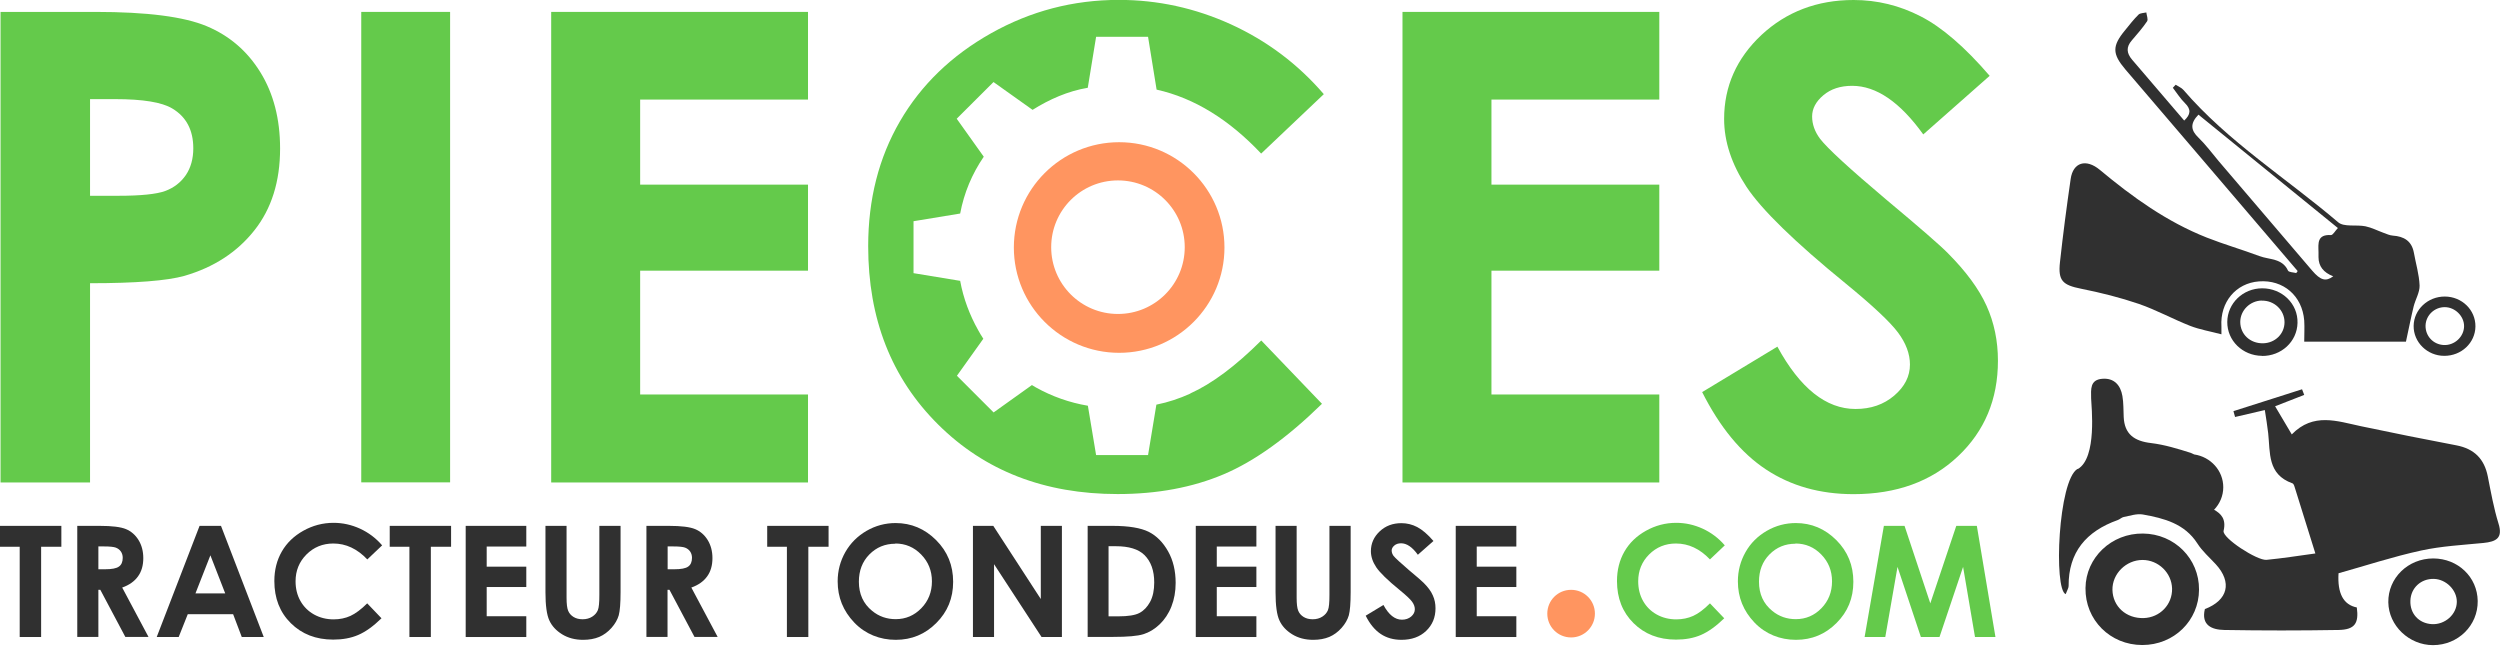
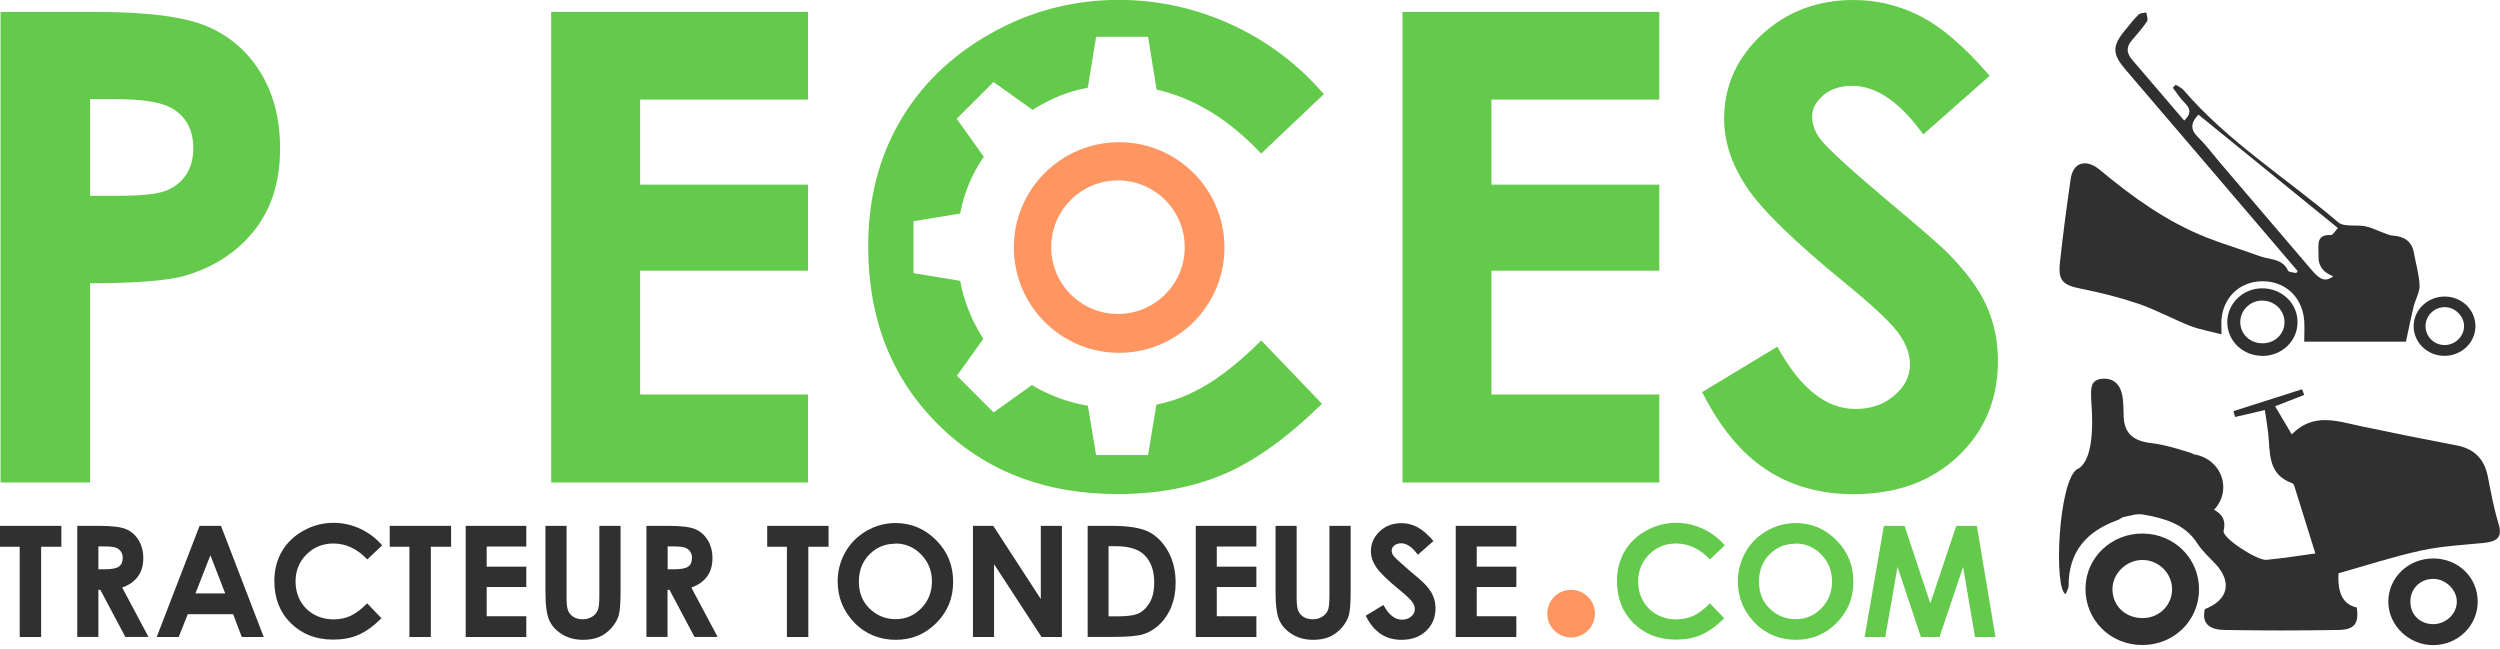
<svg xmlns="http://www.w3.org/2000/svg" width="231" height="60" version="1.1" viewBox="0 0 231 60">
  <g>
    <path d="M.05,1.1h8.78c4.75,0,8.17.44,10.27,1.32,2.1.88,3.75,2.3,4.96,4.26,1.21,1.96,1.82,4.31,1.82,7.05,0,3.03-.79,5.56-2.38,7.56-1.59,2.01-3.74,3.41-6.46,4.2-1.6.45-4.5.68-8.72.68v18.41H.05V1.1ZM8.32,18.09h2.63c2.07,0,3.51-.15,4.31-.44.81-.3,1.44-.79,1.91-1.47.46-.68.69-1.51.69-2.48,0-1.68-.65-2.91-1.95-3.68-.95-.57-2.7-.86-5.26-.86h-2.33v8.92Z" fill="#64ca4b" stroke-width="0" />
-     <path d="M33.38,1.1h8.21v43.47h-8.21V1.1Z" fill="#64ca4b" stroke-width="0" />
    <path d="M50.93,1.1h23.73v8.1h-15.51v7.86h15.51v7.95h-15.51v11.44h15.51v8.13h-23.73V1.1Z" fill="#64ca4b" stroke-width="0" />
    <path d="M129.59,1.1h23.73v8.1h-15.51v7.86h15.51v7.95h-15.51v11.44h15.51v8.13h-23.73V1.1Z" fill="#64ca4b" stroke-width="0" />
    <path d="M183.84,7.01l-6.13,5.41c-2.15-2.99-4.34-4.49-6.57-4.49-1.09,0-1.97.29-2.66.87-.69.58-1.04,1.24-1.04,1.96s.25,1.42.74,2.07c.67.87,2.69,2.73,6.07,5.58,3.16,2.64,5.07,4.3,5.74,4.99,1.68,1.69,2.87,3.31,3.57,4.86.7,1.55,1.05,3.24,1.05,5.07,0,3.57-1.23,6.51-3.7,8.84-2.46,2.32-5.68,3.49-9.64,3.49-3.1,0-5.79-.76-8.09-2.28-2.3-1.52-4.26-3.9-5.9-7.15l6.95-4.2c2.09,3.84,4.5,5.76,7.22,5.76,1.42,0,2.61-.41,3.58-1.24.97-.83,1.45-1.78,1.45-2.87,0-.98-.37-1.97-1.1-2.95-.73-.98-2.34-2.49-4.82-4.52-4.74-3.86-7.79-6.84-9.18-8.94-1.38-2.1-2.07-4.19-2.07-6.28,0-3.01,1.15-5.6,3.45-7.76C165.06,1.09,167.9,0,171.27,0c2.17,0,4.24.5,6.2,1.51,1.96,1,4.09,2.84,6.38,5.5Z" fill="#64ca4b" stroke-width="0" />
  </g>
  <path d="M109.98,36.37c-.99.45-2.03.8-3.13,1.02l-.77,4.66h-4.8l-.76-4.56c-1.71-.29-3.31-.86-4.8-1.69-.13-.07-.25-.15-.37-.22l-3.54,2.53-3.39-3.39,2.44-3.42c-.17-.26-.33-.52-.48-.8-.78-1.39-1.36-2.91-1.66-4.55l-4.31-.71v-4.8l4.31-.71c.36-1.92,1.1-3.67,2.18-5.25l-2.5-3.51,3.4-3.39,3.61,2.57c1.55-.97,3.25-1.73,5.1-2.04l.77-4.71h4.8l.79,4.88c3.5.78,6.72,2.79,9.66,5.91l5.79-5.49c-2.4-2.79-5.26-4.93-8.58-6.45-3.32-1.51-6.77-2.26-10.36-2.26-4.22,0-8.15,1.03-11.8,3.08-3.65,2.05-6.46,4.76-8.42,8.13-1.96,3.37-2.94,7.22-2.94,11.55,0,6.7,2.15,12.19,6.46,16.47,4.3,4.28,9.83,6.43,16.59,6.43,3.66,0,6.92-.61,9.78-1.82,2.86-1.21,5.89-3.38,9.1-6.52l-5.61-5.85c-2.38,2.37-4.57,4-6.55,4.89Z" fill="#64ca4b" stroke-width="0" />
  <path d="M103.41,13.14c-5.38,0-9.73,4.36-9.73,9.73s4.36,9.73,9.73,9.73,9.73-4.36,9.73-9.73-4.36-9.73-9.73-9.73ZM103.3,29.01c-3.41,0-6.17-2.76-6.17-6.17s2.76-6.17,6.17-6.17,6.17,2.76,6.17,6.17-2.76,6.17-6.17,6.17Z" fill="#ff9560" stroke-width="0" />
  <g>
    <path d="M0,48.59h5.67v1.93h-1.87v8.34h-1.98v-8.34H0v-1.93Z" fill="#303030" stroke-width="0" />
    <path d="M7.15,48.59h2.07c1.13,0,1.94.1,2.42.3.48.2.87.54,1.16,1.01.29.47.44,1.03.44,1.67,0,.67-.16,1.24-.49,1.69-.32.45-.81.8-1.46,1.03l2.43,4.56h-2.14l-2.31-4.35h-.18v4.35h-1.95v-10.27ZM9.1,52.6h.61c.62,0,1.05-.08,1.28-.25.23-.16.35-.43.35-.81,0-.22-.06-.42-.17-.58-.12-.17-.27-.28-.47-.36-.19-.07-.55-.11-1.07-.11h-.54v2.11Z" fill="#303030" stroke-width="0" />
    <path d="M18.44,48.59h1.98l3.95,10.27h-2.03l-.8-2.11h-4.19l-.84,2.11h-2.03l3.96-10.27ZM19.44,51.31l-1.38,3.52h2.75l-1.37-3.52Z" fill="#303030" stroke-width="0" />
    <path d="M35.31,50.39l-1.37,1.3c-.93-.98-1.98-1.47-3.14-1.47-.98,0-1.81.34-2.48,1.01-.67.67-1.01,1.5-1.01,2.48,0,.68.15,1.29.45,1.82.3.53.72.95,1.26,1.25.54.3,1.15.45,1.81.45.57,0,1.09-.11,1.55-.32s.99-.6,1.55-1.16l1.32,1.38c-.76.74-1.47,1.25-2.15,1.54-.67.29-1.44.43-2.31.43-1.6,0-2.9-.51-3.92-1.52-1.02-1.01-1.52-2.31-1.52-3.89,0-1.02.23-1.93.69-2.73s1.13-1.44,1.99-1.92c.86-.48,1.79-.73,2.79-.73.85,0,1.66.18,2.45.54.78.36,1.46.87,2.03,1.53Z" fill="#303030" stroke-width="0" />
    <path d="M36.01,48.59h5.67v1.93h-1.87v8.34h-1.98v-8.34h-1.82v-1.93Z" fill="#303030" stroke-width="0" />
    <path d="M43.03,48.59h5.6v1.91h-3.66v1.86h3.66v1.88h-3.66v2.7h3.66v1.92h-5.6v-10.27Z" fill="#303030" stroke-width="0" />
    <path d="M50.39,48.59h1.96v6.64c0,.57.05.98.15,1.21.1.24.27.43.5.57s.51.21.83.21c.34,0,.64-.08.89-.24.25-.16.42-.36.52-.6s.14-.71.14-1.4v-6.39h1.96v6.12c0,1.03-.06,1.75-.17,2.15-.12.4-.34.79-.67,1.16-.33.37-.71.65-1.13.83-.43.18-.93.27-1.49.27-.74,0-1.39-.17-1.94-.51-.55-.34-.95-.77-1.18-1.28-.24-.51-.36-1.38-.36-2.61v-6.12Z" fill="#303030" stroke-width="0" />
    <path d="M59.74,48.59h2.07c1.13,0,1.94.1,2.42.3.48.2.87.54,1.16,1.01.29.47.44,1.03.44,1.67,0,.67-.16,1.24-.49,1.69-.32.45-.81.8-1.46,1.03l2.43,4.56h-2.14l-2.31-4.35h-.18v4.35h-1.95v-10.27ZM61.7,52.6h.61c.62,0,1.05-.08,1.28-.25.23-.16.35-.43.35-.81,0-.22-.06-.42-.17-.58-.12-.17-.27-.28-.47-.36-.19-.07-.55-.11-1.07-.11h-.54v2.11Z" fill="#303030" stroke-width="0" />
    <path d="M70.89,48.59h5.67v1.93h-1.87v8.34h-1.98v-8.34h-1.82v-1.93Z" fill="#303030" stroke-width="0" />
    <path d="M82.75,48.33c1.45,0,2.7.53,3.75,1.58,1.05,1.05,1.57,2.33,1.57,3.85s-.52,2.77-1.55,3.8c-1.03,1.04-2.28,1.56-3.75,1.56s-2.82-.53-3.84-1.6c-1.02-1.07-1.53-2.33-1.53-3.8,0-.98.24-1.88.71-2.71.47-.82,1.13-1.48,1.96-1.96.83-.48,1.73-.72,2.69-.72ZM82.73,50.24c-.95,0-1.75.33-2.4.99-.65.66-.97,1.5-.97,2.52,0,1.14.41,2.03,1.22,2.69.63.52,1.36.77,2.18.77.93,0,1.72-.34,2.37-1.01.65-.67.98-1.5.98-2.48s-.33-1.8-.99-2.48c-.66-.68-1.46-1.02-2.4-1.02Z" fill="#303030" stroke-width="0" />
    <path d="M89.91,48.59h1.87l4.39,6.76v-6.76h1.95v10.27h-1.88l-4.39-6.73v6.73h-1.95v-10.27Z" fill="#303030" stroke-width="0" />
    <path d="M100.49,48.59h2.32c1.49,0,2.6.19,3.33.55.73.37,1.32.97,1.79,1.8s.7,1.81.7,2.92c0,.79-.13,1.52-.39,2.18-.26.66-.63,1.21-1.09,1.65-.46.44-.96.74-1.5.91-.54.17-1.47.25-2.8.25h-2.35v-10.27ZM102.43,50.47v6.48h.91c.89,0,1.54-.1,1.94-.31s.73-.55.99-1.03c.26-.48.38-1.08.38-1.79,0-1.09-.3-1.94-.91-2.54-.55-.54-1.43-.81-2.65-.81h-.66Z" fill="#303030" stroke-width="0" />
    <path d="M110.49,48.59h5.6v1.91h-3.66v1.86h3.66v1.88h-3.66v2.7h3.66v1.92h-5.6v-10.27Z" fill="#303030" stroke-width="0" />
    <path d="M117.85,48.59h1.96v6.64c0,.57.05.98.15,1.21.1.24.27.43.5.57s.51.21.83.21c.34,0,.64-.08.89-.24.25-.16.42-.36.52-.6.1-.24.14-.71.14-1.4v-6.39h1.96v6.12c0,1.03-.06,1.75-.17,2.15-.12.4-.34.79-.67,1.16-.33.37-.71.65-1.13.83-.43.18-.93.27-1.49.27-.74,0-1.39-.17-1.94-.51-.55-.34-.95-.77-1.18-1.28-.24-.51-.36-1.38-.36-2.61v-6.12Z" fill="#303030" stroke-width="0" />
    <path d="M132.46,49.98l-1.45,1.28c-.51-.71-1.03-1.06-1.55-1.06-.26,0-.47.07-.63.21-.16.14-.24.29-.24.46s.06.33.17.49c.16.2.64.64,1.43,1.32.75.62,1.2,1.02,1.36,1.18.4.4.68.78.84,1.15.17.37.25.76.25,1.2,0,.84-.29,1.54-.87,2.09-.58.55-1.34.82-2.28.82-.73,0-1.37-.18-1.91-.54-.54-.36-1.01-.92-1.39-1.69l1.64-.99c.49.91,1.06,1.36,1.71,1.36.34,0,.62-.1.85-.29.23-.2.34-.42.34-.68,0-.23-.09-.47-.26-.7-.17-.23-.55-.59-1.14-1.07-1.12-.91-1.84-1.62-2.17-2.11-.33-.5-.49-.99-.49-1.48,0-.71.27-1.32.81-1.83s1.21-.76,2.01-.76c.51,0,1,.12,1.46.36.46.24.97.67,1.51,1.3Z" fill="#303030" stroke-width="0" />
    <path d="M134.51,48.59h5.6v1.91h-3.66v1.86h3.66v1.88h-3.66v2.7h3.66v1.92h-5.6v-10.27Z" fill="#303030" stroke-width="0" />
    <path d="M159.37,50.39l-1.37,1.3c-.93-.98-1.98-1.47-3.14-1.47-.98,0-1.81.34-2.48,1.01s-1.01,1.5-1.01,2.48c0,.68.15,1.29.45,1.82.3.53.72.95,1.26,1.25.54.3,1.15.45,1.81.45.57,0,1.09-.11,1.56-.32s.99-.6,1.55-1.16l1.32,1.38c-.76.74-1.48,1.25-2.15,1.54-.67.29-1.44.43-2.31.43-1.6,0-2.9-.51-3.92-1.52-1.02-1.01-1.53-2.31-1.53-3.89,0-1.02.23-1.93.69-2.73.46-.8,1.13-1.44,1.99-1.92s1.79-.73,2.79-.73c.85,0,1.66.18,2.45.54.78.36,1.46.87,2.03,1.53Z" fill="#64ca4b" stroke-width="0" />
    <path d="M165.93,48.33c1.45,0,2.7.53,3.75,1.58,1.05,1.05,1.57,2.33,1.57,3.85s-.52,2.77-1.55,3.8c-1.03,1.04-2.28,1.56-3.75,1.56s-2.82-.53-3.84-1.6c-1.02-1.07-1.53-2.33-1.53-3.8,0-.98.24-1.88.71-2.71s1.13-1.48,1.96-1.96c.83-.48,1.73-.72,2.69-.72ZM165.9,50.24c-.95,0-1.75.33-2.4.99-.65.66-.97,1.5-.97,2.52,0,1.14.41,2.03,1.22,2.69.63.52,1.36.77,2.18.77.93,0,1.72-.34,2.37-1.01.65-.67.98-1.5.98-2.48s-.33-1.8-.99-2.48c-.66-.68-1.46-1.02-2.4-1.02Z" fill="#64ca4b" stroke-width="0" />
    <path d="M174.08,48.59h1.9l2.38,7.16,2.4-7.16h1.9l1.72,10.27h-1.89l-1.1-6.48-2.18,6.48h-1.72l-2.16-6.48-1.13,6.48h-1.91l1.78-10.27Z" fill="#64ca4b" stroke-width="0" />
  </g>
-   <path d="M147.37,56.7c0,1.21-.98,2.2-2.2,2.2s-2.2-.98-2.2-2.2.98-2.2,2.2-2.2,2.2.98,2.2,2.2Z" fill="#ff9560" stroke-width="0" />
+   <path d="M147.37,56.7c0,1.21-.98,2.2-2.2,2.2s-2.2-.98-2.2-2.2.98-2.2,2.2-2.2,2.2.98,2.2,2.2" fill="#ff9560" stroke-width="0" />
  <g>
    <path d="M192.7,54.34c-.04,2.94,2.28,5.26,5.25,5.26,2.92,0,5.23-2.25,5.24-5.12.02-2.86-2.27-5.15-5.17-5.18-2.91-.04-5.29,2.21-5.32,5.04ZM195.19,54.51c-.03-1.49,1.26-2.77,2.78-2.77,1.47,0,2.7,1.2,2.73,2.65.03,1.47-1.12,2.67-2.62,2.72-1.62.05-2.86-1.07-2.89-2.61Z" fill="#303030" fill-rule="evenodd" stroke-width="0" />
    <path d="M220.68,55.65c.03,2.16,1.92,3.96,4.13,3.96,2.32,0,4.16-1.82,4.13-4.08-.03-2.21-1.82-3.92-4.1-3.93-2.34,0-4.19,1.81-4.16,4.05ZM222.72,55.5c.04-1.18.98-2.04,2.17-2.01,1.13.03,2.13,1.03,2.12,2.12-.01,1.17-1.1,2.13-2.31,2.06-1.2-.07-2.03-.97-1.98-2.17Z" fill="#303030" fill-rule="evenodd" stroke-width="0" />
    <path d="M191.99,43.34c1.8-1.04,1.25-5.82,1.23-6.53-.01-.83-.12-1.72,1.03-1.81,1.1-.09,1.69.6,1.86,1.59.11.64.09,1.29.12,1.94.07,1.58.97,2.23,2.53,2.41,1.25.15,2.48.53,3.68.91.08.03.19.08.3.14,1.52.22,2.69,1.49,2.69,3.03,0,.81-.33,1.54-.85,2.08.63.36,1.14.84.88,1.95-.15.65,3.1,2.76,3.96,2.68,1.46-.14,2.92-.37,4.52-.59-.66-2.11-1.26-4.04-1.86-5.96-.06-.19-.12-.47-.26-.52-2.33-.83-2.04-2.84-2.24-4.63-.08-.69-.19-1.37-.31-2.14-.98.23-1.86.44-2.75.64-.05-.18-.1-.36-.15-.54,2.11-.67,4.23-1.34,6.34-2.02.07.17.13.35.2.52-.85.34-1.71.67-2.69,1.05.47.8.94,1.59,1.54,2.6,2-2.05,4.2-1.22,6.38-.76,2.94.62,5.88,1.21,8.83,1.77,1.67.32,2.58,1.27,2.9,2.86.29,1.46.55,2.94.99,4.36.43,1.36-.22,1.68-1.39,1.8-1.93.19-3.88.29-5.76.7-2.61.57-5.16,1.41-7.63,2.1q-.17,2.79,1.69,3.16c.2,1.47-.19,2.05-1.68,2.08-3.52.06-7.05.06-10.57,0-1.15-.02-2.15-.44-1.79-1.93,2.14-.82,2.54-2.47,1.01-4.14-.58-.63-1.25-1.21-1.7-1.92-1.18-1.84-3.08-2.33-5.04-2.68-.56-.1-1.18.12-1.77.23-.19.04-.35.21-.54.28-2.93,1.04-4.57,2.98-4.55,6.1,0,.18-.13.37-.27.75-1.12-.42-.7-10.53,1.1-11.58Z" fill="#303030" fill-rule="evenodd" stroke-width="0" />
  </g>
  <g>
    <path d="M212.29,25.03c-2.98-3.49-5.96-6.99-8.95-10.48-2.32-2.71-4.64-5.43-6.96-8.14-1.22-1.44-1.23-2.16-.02-3.62.4-.49.79-1,1.24-1.44.15-.15.47-.14.72-.2.03.28.19.64.07.82-.42.62-.92,1.19-1.41,1.76-.54.62-.49,1.18.03,1.79,1.6,1.86,3.19,3.73,4.81,5.62.6-.56.66-1.03.07-1.61-.43-.42-.75-.94-1.12-1.42.09-.09.17-.18.26-.28.24.16.54.27.72.48,4.12,4.79,9.53,8.17,14.3,12.23.54.46,1.68.2,2.52.37.57.12,1.11.4,1.66.6.28.1.57.24.86.26,1.04.07,1.75.5,1.95,1.57.18,1.01.49,2.02.53,3.04.02.64-.39,1.29-.55,1.94-.25,1.03-.45,2.06-.71,3.25h-9.4c0-.64.04-1.3,0-1.95-.18-2.29-1.93-3.79-4.18-3.62-2.14.16-3.61,1.92-3.47,4.17,0,.16,0,.31,0,.72-1.01-.27-1.99-.43-2.89-.78-1.6-.63-3.12-1.47-4.74-2.03-1.73-.59-3.53-1.04-5.33-1.4-1.7-.34-2.15-.73-1.96-2.45.28-2.57.62-5.14.99-7.7.22-1.53,1.42-1.9,2.7-.83,3.01,2.51,6.18,4.79,9.87,6.25,1.6.63,3.26,1.11,4.87,1.71.92.35,2.11.19,2.64,1.34.07.16.5.16.76.23.05-.06.09-.13.14-.19ZM203.14,10.59c-.81.84-.7,1.46,0,2.13.68.66,1.25,1.43,1.86,2.16,2.88,3.38,5.76,6.75,8.64,10.12.78.91,1.27,1.04,1.95.53q-1.36-.52-1.36-1.77c0-.16,0-.31,0-.47-.02-.8-.14-1.64,1.15-1.57.18.01.39-.39.64-.65-4.36-3.54-8.61-7-12.89-10.48Z" fill="#303030" fill-rule="evenodd" stroke-width="0" />
    <path d="M209,32.88c-1.79-.02-3.21-1.41-3.2-3.13.01-1.72,1.45-3.11,3.23-3.11,1.84,0,3.31,1.43,3.26,3.2-.04,1.73-1.5,3.07-3.29,3.05ZM208.99,27.77c-1.09.02-1.99.91-1.99,1.98,0,1.13.91,1.99,2.1,1.97,1.12-.02,1.99-.87,1.99-1.95,0-1.11-.95-2.02-2.1-1.99Z" fill="#303030" fill-rule="evenodd" stroke-width="0" />
    <path d="M225.85,32.88c-1.57,0-2.85-1.26-2.83-2.77.02-1.51,1.32-2.72,2.89-2.71,1.58.01,2.84,1.25,2.82,2.77-.02,1.51-1.3,2.72-2.89,2.71ZM225.91,28.38c-.96-.01-1.76.75-1.79,1.7-.02.97.71,1.75,1.68,1.8,1,.05,1.88-.77,1.88-1.75,0-.92-.83-1.74-1.77-1.75Z" fill="#303030" fill-rule="evenodd" stroke-width="0" />
  </g>
</svg>